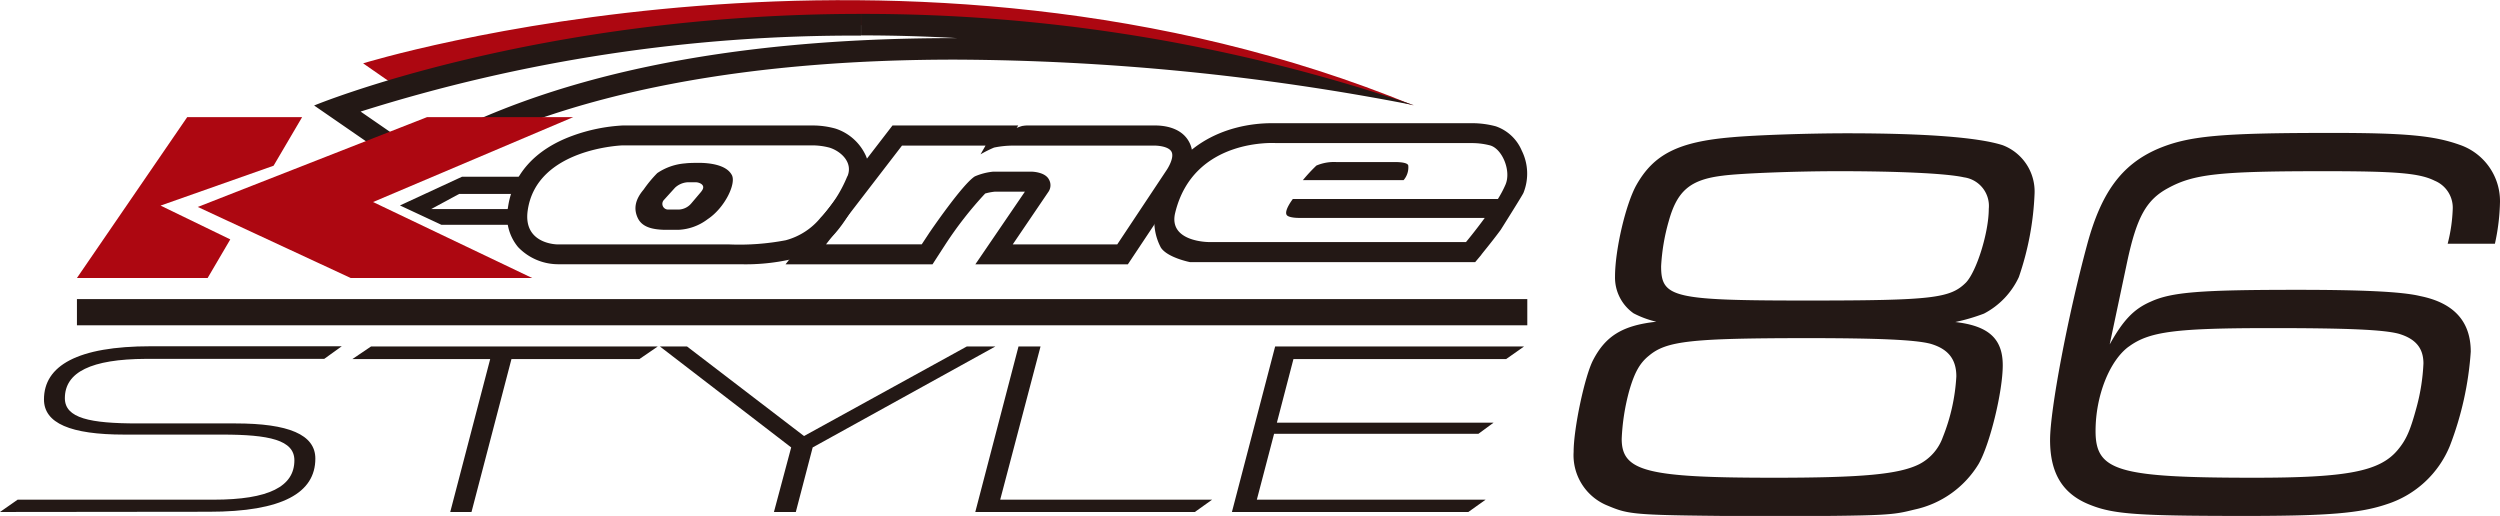
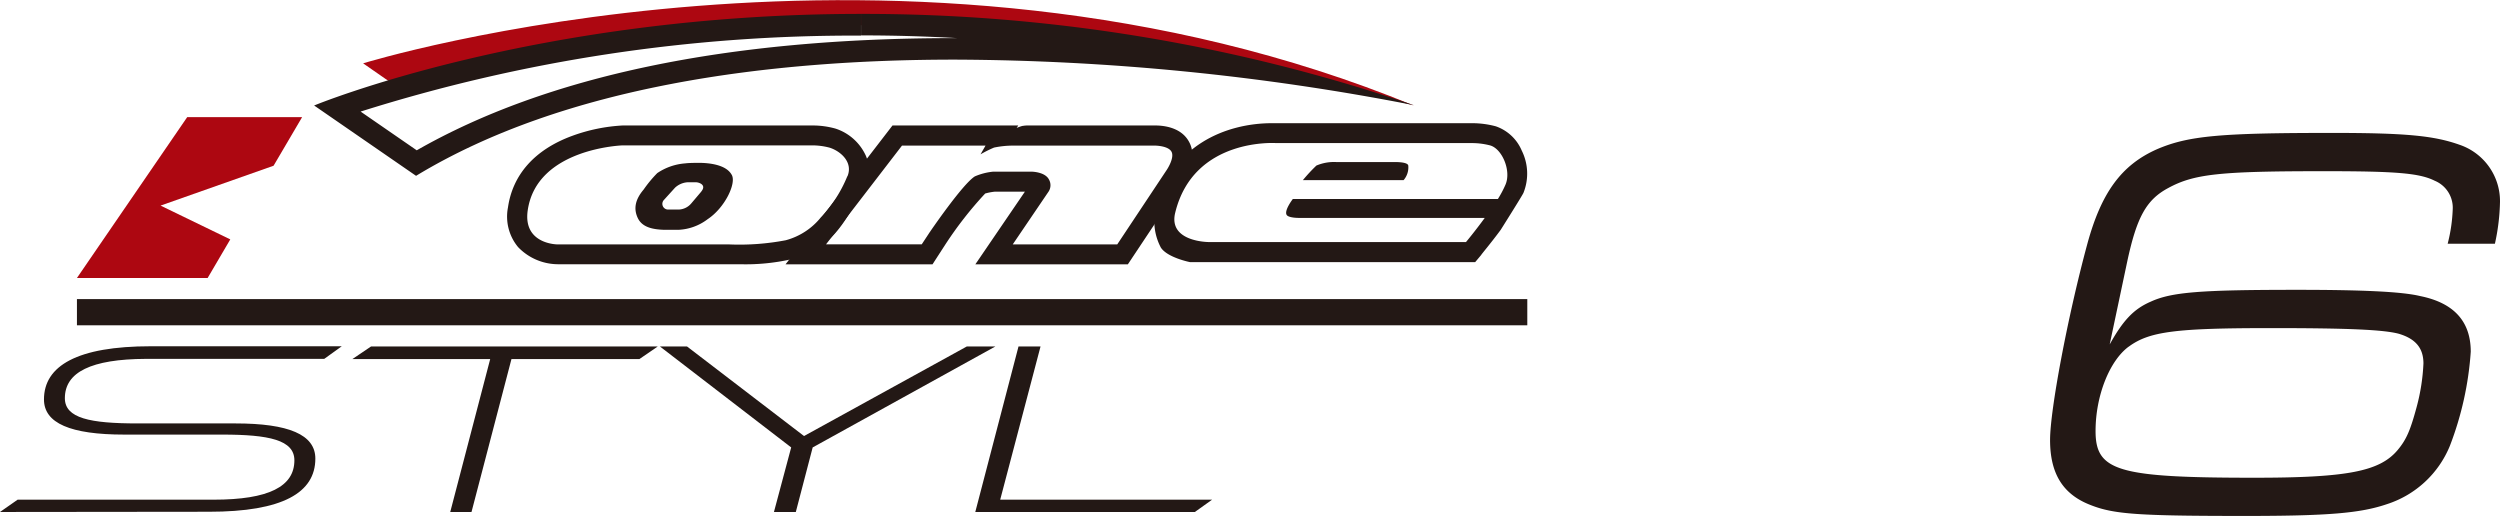
<svg xmlns="http://www.w3.org/2000/svg" viewBox="0 0 329.16 67.93">
  <defs>
    <style>.cls-1{fill:#231815;}.cls-2{fill:#ad0711;}</style>
  </defs>
  <g id="レイヤー_2" data-name="レイヤー 2">
    <g id="レイヤー_1-2" data-name="レイヤー 1">
      <path class="cls-1" d="M0,67.41l2.32-1.62H28.14c7.24,0,10.62-1.73,10.62-5.18,0-2.68-3.33-3.39-9.51-3.39H16.36c-7.09,0-10.57-1.5-10.57-4.63,0-4.43,4.39-7,14.05-7H45l-2.31,1.66H19.21C12,47.28,8.54,49,8.54,52.43c0,2.64,3.33,3.32,9.56,3.32H31c7,0,10.52,1.47,10.52,4.63,0,4.49-4.3,7-14,7Z" />
      <path class="cls-1" d="M59.28,67.41l5.26-20.13H46.39l2.46-1.66H86.6l-2.42,1.66H67.34L62.08,67.41Z" />
      <path class="cls-1" d="M101.9,67.41l2.27-8.5L86.89,45.62h3.57l15.4,11.79,21.43-11.79h3.76L107,58.91l-2.22,8.5Z" />
      <path class="cls-1" d="M128.41,67.41l5.69-21.79H137l-5.31,20.17h27.9l-2.27,1.62Z" />
-       <path class="cls-1" d="M162.2,67.41l5.69-21.79h32.77l-2.36,1.66h-28l-2.18,8.37h28.53l-2,1.47H167.75l-2.27,8.67H195.6l-2.27,1.62Z" />
      <polygon class="cls-2" points="39.78 15.42 24.65 15.42 10.13 36.6 27.34 36.6 30.32 31.52 21.14 27.07 36.02 21.82 39.78 15.42" />
-       <path class="cls-1" d="M60.83,23.27l-8.17,3.78,5.46,2.55H68.83l1.22-6.33Zm6.93,4.26h-11l3.7-2h7.28Z" />
      <path class="cls-1" d="M114,20.5A6.64,6.64,0,0,0,110,16.93a11.21,11.21,0,0,0-3-.41h-25a22.86,22.86,0,0,0-6.64,1.36C70.39,19.7,67.5,23,66.88,27.32a6.29,6.29,0,0,0,1.33,5.21,7.31,7.31,0,0,0,5.2,2.26h24a27.36,27.36,0,0,0,6.71-.64c5-1.33,6.79-4,9.75-9.75A4.54,4.54,0,0,0,114,20.5Zm-2.44,2.71a17.45,17.45,0,0,1-3.49,5.42,8.89,8.89,0,0,1-4.61,3,32.47,32.47,0,0,1-7.48.55H73.41s-4.57,0-3.93-4.47C70.65,19.49,82,19.14,82,19.14h24.9a9,9,0,0,1,2.32.3C110.72,19.91,112.34,21.39,111.58,23.21Z" />
      <path class="cls-1" d="M156.57,18.7c-1.06-2-3.49-2.18-4.5-2.18H135.23a3.73,3.73,0,0,0-.53.05c-.17,0-.84.27-.84.27l.21-.32H117.51L103.43,34.8h19.35l1.74-2.69a49.57,49.57,0,0,1,5.19-6.63,7.42,7.42,0,0,1,1.23-.24h4l-6.52,9.56H148.5l7.32-11C156.3,23.08,157.68,20.76,156.57,18.7Zm-2.92,3.62-6.55,9.86H133.34l4.75-7a1.53,1.53,0,0,0,0-1.58c-.55-1-2.31-1-2.31-1h-5a8.07,8.07,0,0,0-2.42.62c-1.63,1-6,7.43-6,7.43l-1,1.52h-12.6l10-13h11l-.66,1.15a15.84,15.84,0,0,1,1.78-.89,12.6,12.6,0,0,1,2.6-.26h18.57s1.75,0,2.19.8S153.65,22.32,153.65,22.32Z" />
      <path class="cls-1" d="M183.42,21.34H176a5.9,5.9,0,0,0-2.68.46,22.25,22.25,0,0,0-1.78,1.92H184.8a2.56,2.56,0,0,0,.62-1.91C185.36,21.26,183.42,21.34,183.42,21.34Z" />
      <path class="cls-1" d="M200.36,19.83a5.74,5.74,0,0,0-3.42-3.2,12.06,12.06,0,0,0-3.1-.41H168.09l-.61,0c-6.08,0-13.3,2.94-15.3,11.2a7.4,7.4,0,0,0,.66,5.17c.85,1.33,3.83,1.92,3.83,1.92h37.56l.79-.94c0-.06,1.26-1.53,2.57-3.31,0,0,2.94-4.66,3-4.88A6.8,6.8,0,0,0,200.36,19.83Zm-2.14,4.48a14.24,14.24,0,0,1-1,1.89h-27s-1.18,1.52-.81,2.1c.25.39,1.53.39,1.53.39h24.55c-1.27,1.74-2.47,3.18-2.47,3.18H159.16s-5.37,0-4.43-3.85c2.41-9.95,13.29-9.18,13.29-9.18H193.8a9.41,9.41,0,0,1,2.41.31C197.79,19.61,199,22.49,198.22,24.31Z" />
      <path class="cls-1" d="M96.33,23c-.75-1.34-3-1.56-4.37-1.56,0,0-1.28,0-1.73.07a7.57,7.57,0,0,0-3.69,1.28,16.11,16.11,0,0,0-1.79,2.16c-1.13,1.33-1.35,2.54-.78,3.75s1.92,1.51,3.49,1.56H89.3a6.85,6.85,0,0,0,3.87-1.4C95.47,27.34,97,24.07,96.33,23Zm-4,2.23L91,26.8a2.27,2.27,0,0,1-1.61.79H87.93a.75.75,0,0,1-.52-1.26l1.46-1.61A2.68,2.68,0,0,1,90.51,24h1.13C92,24,93.05,24.32,92.36,25.18Z" />
      <path class="cls-2" d="M47.81,8.34s71.24-22,138.32,5.55c0,0-77.37-22.39-133.47-2.18Z" />
      <path class="cls-1" d="M113.37,1.83V4.66q6.34,0,12.67.36h-.35C95.77,5,72,10,54.87,19.79l-7.39-5.1a215.34,215.34,0,0,1,65.88-10V1.83m0,0c-42.9,0-72,12.06-72,12.06l13.42,9.26c19.63-11.9,46.56-15.3,70.94-15.3a320.84,320.84,0,0,1,60.44,6A224.3,224.3,0,0,0,113.36,1.83Z" />
-       <polygon class="cls-2" points="75.48 15.42 56.23 15.42 26.04 27.25 46.17 36.6 70.06 36.6 49.12 26.6 75.48 15.42" />
      <rect class="cls-1" x="10.13" y="39.38" width="190.96" height="3.45" />
-       <path class="cls-1" d="M263.69,48.09c0,3.48-1.7,10.44-3.18,13a13.07,13.07,0,0,1-8.44,6c-3,.74-3.19.82-19.63.89-17.77-.15-17.77-.15-20.95-1.48a7.15,7.15,0,0,1-4.3-7c0-3.11,1.48-10.07,2.59-12.14,1.63-3.11,3.85-4.52,8.3-5a12.66,12.66,0,0,1-3-1.11,5.76,5.76,0,0,1-2.44-4.81c0-3.56,1.41-9.56,2.81-12.07,2.3-4.08,5.56-5.71,12.59-6.3,3.19-.29,10.15-.52,15.11-.52,10.22,0,17.25.52,20.51,1.56a6.52,6.52,0,0,1,4.22,6.37,38.28,38.28,0,0,1-2.07,11,10.33,10.33,0,0,1-4.59,4.81,25.7,25.7,0,0,1-3.78,1.11C261.84,42.9,263.69,44.61,263.69,48.09Zm-46.58-1.26c-1.25,1-1.92,2.29-2.59,4.59a28.34,28.34,0,0,0-1,6.37c0,4.29,3.33,5.11,20.06,5.11,11.63,0,16.44-.45,19.11-1.78a6.41,6.41,0,0,0,3.11-3.56,25.22,25.22,0,0,0,1.78-8c0-2.3-1.11-3.63-3.41-4.3-2-.52-6.74-.74-16.36-.74C222.59,44.53,219.41,44.9,217.11,46.83Zm9.71-23.7c-4.3.52-6,2-7.11,6a26.46,26.46,0,0,0-1,5.92c0,4.15,1.55,4.52,19.25,4.52,16.52,0,18.81-.3,20.89-2.37,1.4-1.48,3-6.59,3-9.7a3.8,3.8,0,0,0-3.26-4.15c-2.3-.52-8.66-.81-16.51-.81C236.22,22.54,229,22.83,226.82,23.13Z" />
      <path class="cls-1" d="M322.27,32.09a21.12,21.12,0,0,0,.67-4.66,3.84,3.84,0,0,0-2.37-3.63c-2-1-5-1.26-14.59-1.26-13.77,0-17.11.37-20.51,2.22-2.89,1.55-4.15,3.85-5.41,9.77l-2.29,10.82c1.77-3.19,3.18-4.67,5.4-5.63,2.74-1.26,6.52-1.56,19.26-1.56,8.44,0,13.77.23,16.21.82q6.67,1.34,6.67,7.33a42.47,42.47,0,0,1-2.74,12.37,13.38,13.38,0,0,1-8.3,7.7c-3.48,1.18-7.62,1.55-18.66,1.55-14,0-17.25-.22-20.29-1.41-3.7-1.4-5.4-4.14-5.4-8.59,0-3.92,2.29-16.14,4.89-25.76,1.85-6.82,4.51-10.45,9.18-12.52,4.14-1.78,8.37-2.15,23.1-2.15,9.7,0,13.4.37,16.74,1.56a7.84,7.84,0,0,1,5.33,7.48,27.71,27.71,0,0,1-.67,5.55Zm-42,13.55c-2.51,1.85-4.36,6.45-4.36,11.11,0,5.26,2.88,6.15,20.88,6.15,12.22,0,16.51-.82,18.88-3.63,1.19-1.41,1.7-2.67,2.52-5.7a26.46,26.46,0,0,0,.89-5.71c0-2-1-3.25-3.26-3.92-2-.52-6.44-.74-16.74-.74C286.43,43.2,283,43.64,280.28,45.64Z" />
    </g>
  </g>
</svg>